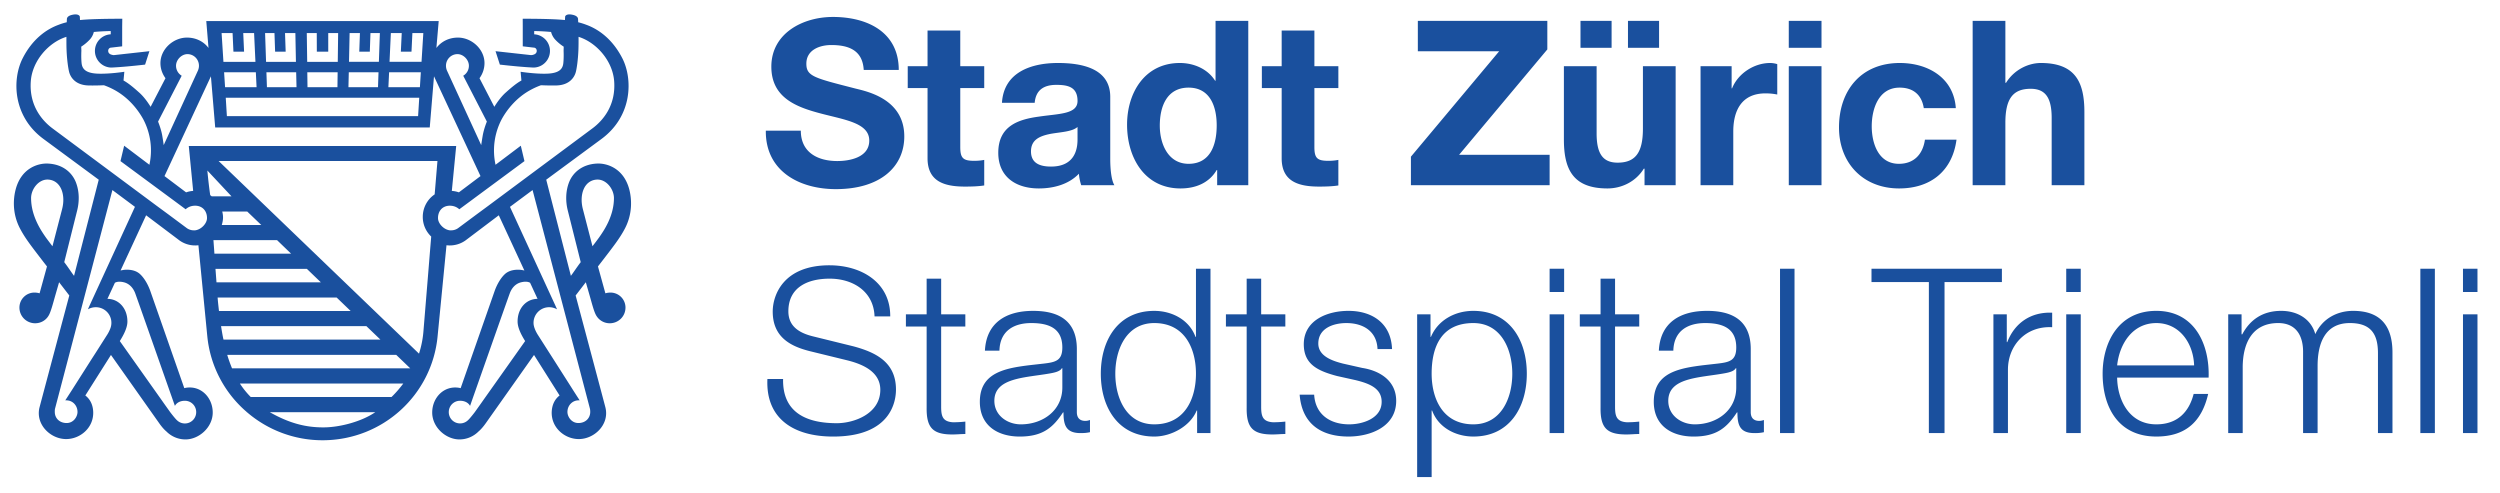
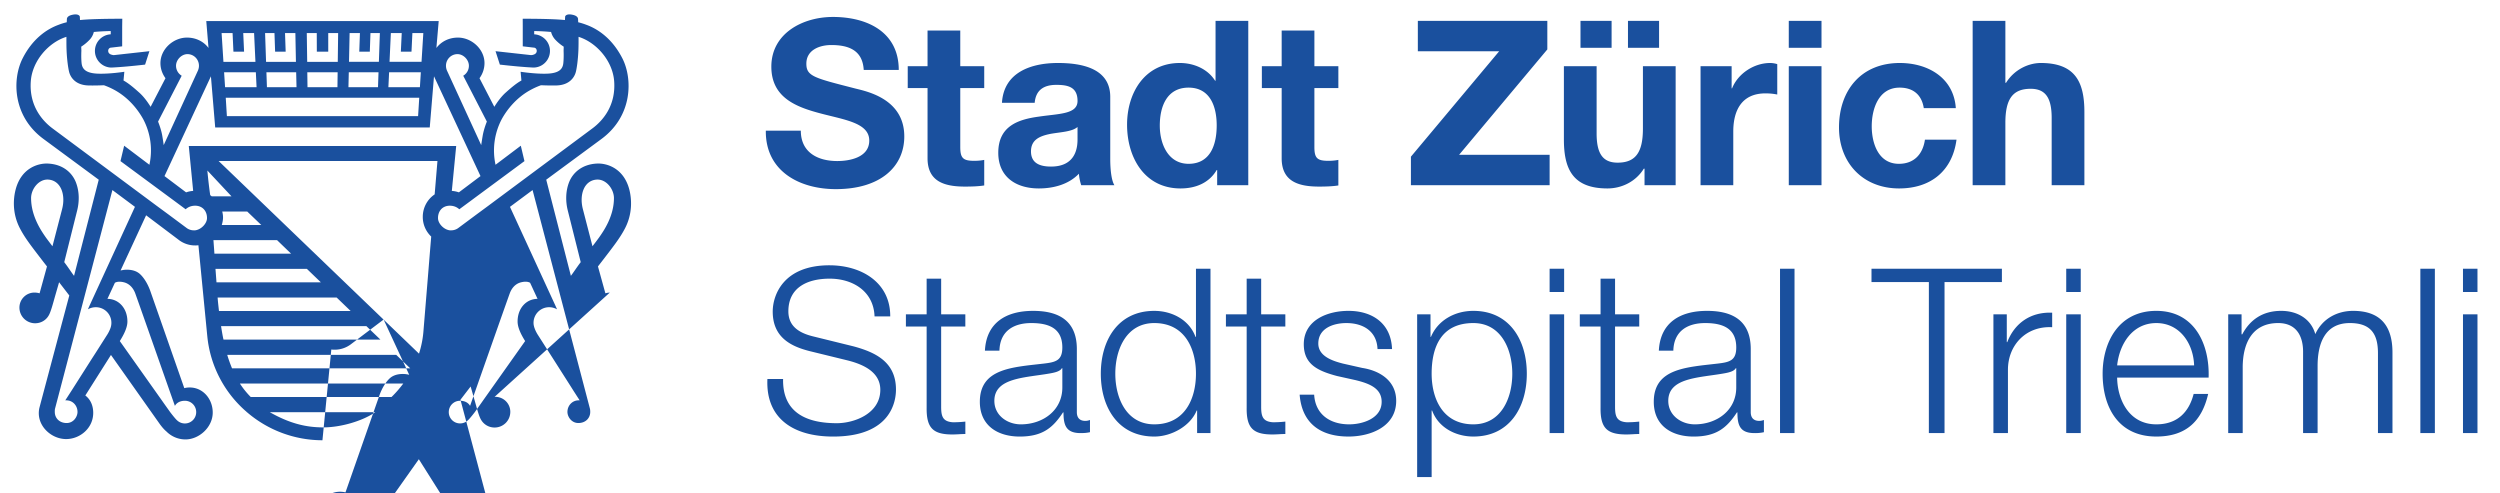
<svg xmlns="http://www.w3.org/2000/svg" width="223" height="44" fill="none">
-   <path fill="#1A509E" d="M71.433 11.655c0 1.95 1.521 2.71 3.248 2.71 1.13 0 2.857-.328 2.857-1.827 0-1.581-2.199-1.848-4.356-2.423-2.18-.575-4.378-1.417-4.378-4.168 0-2.998 2.835-4.435 5.486-4.435 3.063 0 5.879 1.335 5.879 4.723h-3.124c-.103-1.766-1.357-2.218-2.898-2.218-1.028 0-2.22.431-2.22 1.663 0 1.13.699 1.273 4.379 2.218 1.067.266 4.356.944 4.356 4.27 0 2.69-2.117 4.702-6.105 4.702-3.247 0-6.289-1.602-6.246-5.215h3.122zm14.223-5.749h2.137v1.95h-2.137v5.257c0 .985.246 1.232 1.233 1.232.308 0 .596-.02.904-.083v2.28c-.493.082-1.13.102-1.706.102-1.788 0-3.35-.41-3.35-2.525V7.857H80.97V5.906h1.767V2.724h2.919v3.182zm3.719 3.265c.164-2.73 2.61-3.552 4.994-3.552 2.116 0 4.665.472 4.665 3.018v5.523c0 .965.103 1.93.371 2.361h-2.96a4.42 4.42 0 0 1-.206-1.026c-.924.965-2.28 1.314-3.576 1.314-2.014 0-3.617-1.006-3.617-3.183 0-2.402 1.809-2.977 3.617-3.223 1.788-.267 3.453-.205 3.453-1.396 0-1.253-.863-1.437-1.89-1.437-1.11 0-1.83.451-1.932 1.601h-2.92zm6.74 2.156c-.492.431-1.52.452-2.424.616-.905.185-1.726.493-1.726 1.56 0 1.088.842 1.355 1.788 1.355 2.28 0 2.363-1.806 2.363-2.443v-1.088zm12.456 3.839h-.041c-.678 1.15-1.87 1.643-3.227 1.643-3.206 0-4.768-2.751-4.768-5.687 0-2.854 1.583-5.503 4.707-5.503 1.252 0 2.487.534 3.144 1.581h.041V1.862h2.919v14.66h-2.775v-1.356zm-2.549-7.35c-1.911 0-2.568 1.643-2.568 3.388 0 1.663.759 3.408 2.568 3.408 1.931 0 2.508-1.684 2.508-3.429 0-1.724-.616-3.367-2.508-3.367zm11.222-1.91h2.138v1.95h-2.138v5.257c0 .985.246 1.232 1.233 1.232.31 0 .595-.02.905-.083v2.28c-.494.082-1.131.102-1.707.102-1.787 0-3.35-.41-3.35-2.525V7.857h-1.767V5.906h1.767V2.724h2.919v3.182zm8.61 8.07 7.872-9.404h-7.254v-2.71h11.55v2.546l-7.872 9.403h8.077v2.71h-12.373v-2.546zm23.614 2.545h-2.775v-1.478h-.062c-.739 1.191-2.012 1.766-3.247 1.766-3.102 0-3.884-1.745-3.884-4.373v-6.53h2.919v5.996c0 1.745.513 2.607 1.87 2.607 1.583 0 2.26-.883 2.26-3.038V5.907h2.919V16.52zm-8.488-14.66h2.775v2.403h-2.775V1.862zm4.235 0h2.775v2.403h-2.775V1.862zm6.474 4.045h2.773v1.971h.041c.536-1.334 1.973-2.258 3.393-2.258.205 0 .452.04.636.102v2.71a5.323 5.323 0 0 0-1.048-.102c-2.139 0-2.876 1.54-2.876 3.408v4.784h-2.919V5.906zm10.789-1.642h-2.919V1.862h2.919v2.402zm-2.919 1.643h2.919V16.52h-2.919V5.907zm12.043 3.736c-.185-1.19-.946-1.827-2.157-1.827-1.872 0-2.486 1.889-2.486 3.45 0 1.519.595 3.346 2.424 3.346 1.355 0 2.137-.862 2.322-2.156h2.816c-.371 2.813-2.323 4.353-5.119 4.353-3.206 0-5.363-2.259-5.363-5.441 0-3.306 1.974-5.749 5.425-5.749 2.508 0 4.809 1.314 4.995 4.024h-2.857zm4.359-7.782h2.919v5.523h.061c.738-1.19 2.014-1.765 3.104-1.765 3.102 0 3.883 1.745 3.883 4.373v6.529h-2.918v-5.995c0-1.745-.514-2.606-1.872-2.606-1.582 0-2.258.881-2.258 3.037v5.564h-2.919V1.861zM69.852 33.808c-.062 3.018 2.116 3.942 4.789 3.942 1.541 0 3.883-.842 3.883-2.979 0-1.661-1.664-2.318-3.021-2.647l-3.268-.8c-1.726-.433-3.308-1.253-3.308-3.534 0-1.437.925-4.125 5.055-4.125 2.898 0 5.447 1.559 5.427 4.558H78.01c-.082-2.238-1.931-3.367-4.008-3.367-1.911 0-3.679.739-3.679 2.915 0 1.376 1.028 1.95 2.22 2.238l3.577.882c2.075.556 3.801 1.459 3.801 3.861 0 1.005-.41 4.189-5.61 4.189-3.473 0-6.022-1.56-5.858-5.133h1.398zm14.098-5.77h2.158v1.088h-2.157v7.145c0 .842.123 1.335 1.048 1.396.368 0 .74-.02 1.11-.061v1.108c-.391 0-.76.041-1.152.041-1.726 0-2.322-.574-2.301-2.381v-7.248h-1.85v-1.088h1.85v-3.183h1.295v3.183zm3.905 3.244c.123-2.483 1.87-3.552 4.296-3.552 1.87 0 3.904.574 3.904 3.408v5.627c0 .491.247.779.76.779.145 0 .31-.041.412-.082v1.09c-.289.06-.493.08-.843.08-1.316 0-1.52-.738-1.52-1.848h-.042c-.904 1.376-1.83 2.157-3.863 2.157-1.954 0-3.557-.966-3.557-3.1 0-2.979 2.898-3.08 5.694-3.408 1.069-.125 1.664-.267 1.664-1.439 0-1.745-1.252-2.176-2.773-2.176-1.603 0-2.796.739-2.837 2.463h-1.295zm6.905 1.56h-.041c-.164.31-.74.41-1.088.472-2.2.39-4.934.37-4.934 2.443 0 1.294 1.151 2.095 2.364 2.095 1.973 0 3.72-1.253 3.7-3.325v-1.685zm13.215 5.79h-1.192V36.62h-.041c-.554 1.376-2.24 2.32-3.781 2.32-3.227 0-4.768-2.607-4.768-5.605s1.541-5.605 4.768-5.605c1.582 0 3.124.8 3.678 2.32h.041v-6.077h1.295v14.66zm-5.014-.78c2.753 0 3.719-2.32 3.719-4.517 0-2.197-.966-4.517-3.719-4.517-2.467 0-3.475 2.32-3.475 4.517 0 2.197 1.008 4.517 3.475 4.517zm9.535-9.814h2.157v1.088h-2.157v7.145c0 .842.123 1.335 1.049 1.396.369 0 .739-.02 1.108-.061v1.108c-.39 0-.759.041-1.149.041-1.727 0-2.324-.574-2.301-2.381v-7.248h-1.851v-1.088h1.851v-3.183h1.293v3.183zm10.379 3.1c-.062-1.601-1.294-2.32-2.775-2.32-1.15 0-2.507.452-2.507 1.827 0 1.15 1.314 1.56 2.199 1.787l1.728.39c1.478.226 3.021 1.088 3.021 2.936 0 2.3-2.284 3.182-4.256 3.182-2.466 0-4.151-1.15-4.356-3.736h1.295c.101 1.745 1.398 2.648 3.122 2.648 1.213 0 2.898-.534 2.898-2.01 0-1.234-1.149-1.643-2.321-1.932l-1.665-.37c-1.685-.451-2.96-1.026-2.96-2.831 0-2.158 2.118-2.979 3.987-2.979 2.118 0 3.803 1.109 3.885 3.408h-1.295zm3.535-3.1h1.192v2.012h.04c.597-1.437 2.076-2.32 3.782-2.32 3.227 0 4.768 2.607 4.768 5.605s-1.541 5.605-4.768 5.605c-1.582 0-3.124-.8-3.678-2.32h-.043v5.934h-1.293V28.038zm5.014.78c-2.857 0-3.721 2.115-3.721 4.517 0 2.197.968 4.517 3.721 4.517 2.466 0 3.473-2.32 3.473-4.517 0-2.197-1.007-4.517-3.473-4.517zm6.802-2.772h1.295v-2.073h-1.295v2.073zm0 12.586h1.295V28.036h-1.295v10.596zm5.837-10.594h2.158v1.088h-2.158v7.145c0 .842.124 1.335 1.049 1.396.37 0 .739-.02 1.109-.061v1.108c-.39 0-.76.041-1.15.041-1.726 0-2.323-.574-2.301-2.381v-7.248h-1.851v-1.088h1.851v-3.183h1.293v3.183zm3.906 3.244c.123-2.483 1.87-3.552 4.296-3.552 1.868 0 3.902.574 3.902 3.408v5.627c0 .491.248.779.763.779.144 0 .306-.041.411-.082v1.09a3.58 3.58 0 0 1-.844.08c-1.315 0-1.519-.738-1.519-1.848h-.043c-.903 1.376-1.829 2.157-3.863 2.157-1.952 0-3.555-.966-3.555-3.1 0-2.979 2.897-3.08 5.692-3.408 1.069-.125 1.665-.267 1.665-1.439 0-1.745-1.254-2.176-2.775-2.176-1.602 0-2.794.739-2.837 2.463h-1.293zm6.905 1.56h-.041c-.165.31-.739.41-1.09.472-2.199.39-4.932.37-4.932 2.443 0 1.294 1.151 2.095 2.362 2.095 1.975 0 3.721-1.253 3.701-3.325v-1.685zm3.904 5.79h1.294v-14.66h-1.294v14.66zm8.16-14.66h11.632v1.191h-5.117v13.469h-1.398V25.163h-5.117v-1.19zm10.875 4.066h1.193v2.484h.041c.657-1.704 2.096-2.71 4.007-2.628v1.294c-2.342-.123-3.945 1.601-3.945 3.798v5.646h-1.296V28.038zm6.495-1.992h1.295v-2.073h-1.295v2.073zm0 12.586h1.295V28.036h-1.295v10.596zm4.542-4.947c.021 1.889 1.008 4.168 3.494 4.168 1.89 0 2.918-1.11 3.329-2.71h1.295c-.554 2.4-1.953 3.798-4.624 3.798-3.371 0-4.789-2.589-4.789-5.607 0-2.79 1.418-5.604 4.789-5.604 3.411 0 4.768 2.978 4.665 5.955h-8.159zm6.866-1.089c-.062-1.95-1.276-3.777-3.372-3.777-2.117 0-3.288 1.848-3.494 3.777h6.866zm3.041-4.558h1.191v1.786h.061c.679-1.273 1.79-2.094 3.473-2.094 1.4 0 2.652.677 3.044 2.074.636-1.396 1.972-2.074 3.37-2.074 2.322 0 3.513 1.211 3.513 3.716v7.186h-1.294v-7.124c0-1.745-.657-2.69-2.508-2.69-2.239 0-2.876 1.848-2.876 3.82v5.994h-1.295v-7.186c.02-1.437-.577-2.628-2.221-2.628-2.239 0-3.144 1.684-3.165 3.901v5.913h-1.293V28.038zm17.139 10.594h1.295v-14.66h-1.295v14.66zm3.802-12.586h1.293v-2.073h-1.293v2.073zm0 12.586h1.293V28.036h-1.293v10.596zM54.391 26.1a1.464 1.464 0 0 0-.391.064l-.662-2.398.335-.432c1.014-1.32 1.617-2.08 2.072-2.955.696-1.333.605-2.663.382-3.502-.507-1.884-1.995-2.33-2.88-2.287-1.324.065-2.136.804-2.477 1.644-.36.91-.297 1.847-.13 2.52l1.16 4.63c-.356.466-.667.953-.878 1.22l-2.199-8.575 4.917-3.624c2.817-2.071 2.795-5.402 1.874-7.202-.881-1.72-2.122-2.59-3.203-2.987a5.578 5.578 0 0 0-.736-.23 17.811 17.811 0 0 0-.014-.3c-.02-.225-.284-.328-.508-.372-.503-.107-.643.103-.643.177l-.018.297c-1.202-.128-3.766-.115-3.766-.115l.004.704v1.756l1.02.119c.097.005.23.107.228.29-.002.19-.148.296-.292.334a.586.586 0 0 1-.23.038h-.012l-3.143-.348.386 1.197c1.219.138 2.184.223 2.891.258.035.006.065.006.098.006a1.484 1.484 0 0 0 .074-2.966v-.292c.425.008.944.03 1.507.082.054.212.165.472.392.707.246.258.505.46.734.605l-.01.367s.03.61-.026 1.113c-.055.506-.357.89-1.462.929-1.05.036-2.346-.17-2.346-.17l.071.78c-.424.235-.85.584-1.393 1.069-.36.32-.71.77-1.023 1.277l-1.322-2.552a2.29 2.29 0 0 0 .445-1.344c0-1.257-1.156-2.279-2.367-2.279-.817 0-1.499.363-1.924.926l.206-2.401H18.4l.199 2.4c-.419-.562-1.104-.925-1.92-.925-1.212 0-2.368 1.022-2.368 2.28 0 .5.169.96.45 1.343l-1.325 2.552c-.313-.507-.665-.957-1.025-1.277-.543-.485-.967-.834-1.393-1.07l.073-.778s-1.296.205-2.347.169c-1.106-.04-1.406-.423-1.464-.929-.054-.504-.02-1.113-.02-1.113l-.015-.367c.229-.145.49-.347.736-.605a1.54 1.54 0 0 0 .388-.707 20.873 20.873 0 0 1 1.509-.082v.292c-.785.04-1.41.689-1.41 1.481 0 .82.666 1.485 1.487 1.485.03 0 .062 0 .093-.006.71-.035 1.673-.12 2.894-.258l.385-1.197-3.143.348h-.013c-.049.007-.109-.004-.232-.038-.14-.038-.286-.144-.289-.334-.003-.183.133-.285.228-.29l1.02-.119V2.377l.01-.704s-2.569-.013-3.772.115l-.016-.297c0-.074-.142-.284-.643-.177-.226.044-.488.147-.51.371-.003.046-.006.154-.014.3a5.58 5.58 0 0 0-.736.231c-1.08.396-2.323 1.267-3.197 2.987-.919 1.8-.95 5.13 1.872 7.202l4.915 3.624-2.202 8.575c-.21-.267-.516-.754-.875-1.22l1.158-4.63c.167-.673.232-1.61-.13-2.52-.34-.84-1.148-1.579-2.476-1.644-.89-.044-2.374.403-2.88 2.287-.225.839-.318 2.169.381 3.502.455.875 1.059 1.636 2.07 2.955l.337.432-.66 2.398a1.478 1.478 0 0 0-.396-.065 1.339 1.339 0 0 0-1.401 1.336c0 .78.63 1.4 1.4 1.4.505 0 .942-.256 1.185-.653.213-.319.414-1.138.643-1.931l.31-1.076.91 1.182c-.565 2.12-2.632 9.885-2.663 10.008-.356 1.508.996 2.81 2.4 2.8 1.248-.012 2.445-1.014 2.396-2.421-.025-.66-.287-1.147-.704-1.467l2.287-3.615 4.3 6.085c.337.482.6.703.644.737a2.39 2.39 0 0 0 1.708.713c1.19 0 2.426-1.071 2.426-2.4 0-1.324-1.049-2.446-2.432-2.2-.038.013-.07.017-.105.024l-3.043-8.699c-.243-.663-.581-1.169-.89-1.457-.44-.422-1.083-.418-1.339-.402-.11.004-.268.034-.413.068l2.28-4.927 2.859 2.154a2.41 2.41 0 0 0 1.807.518l.79 8.096a10.199 10.199 0 0 0 3.521 6.778v.02h.022a10.326 10.326 0 0 0 6.73 2.501c5.376 0 9.787-4.054 10.274-9.3l.791-8.095a2.418 2.418 0 0 0 1.812-.518l2.853-2.154 2.283 4.927a2.268 2.268 0 0 0-.416-.068c-.255-.015-.895-.02-1.339.402-.306.288-.643.794-.886 1.457l-3.043 8.7c-.037-.008-.07-.012-.106-.024-1.384-.247-2.432.875-2.432 2.198 0 1.33 1.231 2.4 2.429 2.4.668 0 1.268-.273 1.705-.712.043-.034.307-.255.646-.737l4.302-6.085 2.281 3.615c-.417.32-.676.807-.703 1.467-.047 1.407 1.153 2.409 2.396 2.421 1.401.01 2.76-1.292 2.4-2.8-.026-.123-2.097-7.887-2.662-10.008l.908-1.182.31 1.076c.23.793.428 1.612.644 1.931.246.397.684.653 1.181.653.779 0 1.404-.62 1.404-1.4a1.34 1.34 0 0 0-1.404-1.336zm-48.85-7.45-.862 3.316c-.282-.373-.507-.668-.6-.8-.365-.53-1.306-1.858-1.306-3.494 0-.814.698-1.733 1.57-1.65 1.094.102 1.529 1.353 1.197 2.629zM40.806 4.828c.532 0 1.02.51 1.02 1.036 0 .38-.198.71-.506.892l2.108 4.09c-.177.443-.306.88-.374 1.27-.065.387-.105.651-.131.828l-3.022-6.581a1.109 1.109 0 0 1-.12-.5c0-.571.46-1.035 1.025-1.035zM34.863 2.95h.971l-.078 1.658h.949l.08-1.658h.975l-.16 2.565h-2.854l.118-2.566zm-.155 3.498h2.83l-.083 1.33h-2.811l.064-1.33zM28.6 8.715h8.797l-.103 1.646H20.238l-.101-1.646h8.462zm-1.19-2.268h2.707l-.017 1.33h-2.671l-.018-1.33zm3.775-3.498h.92l-.058 1.658h.94l.058-1.658h.839l-.088 2.566h-2.665l.054-2.566zm-.073 3.498h2.652l-.046 1.33h-2.637l.031-1.33zM28.255 2.95l.006 1.658h1.018V2.95h.883l-.033 2.566h-2.727l-.037-2.566h.89zm-1.806 4.828H23.81l-.046-1.33h2.654l.031 1.33zM24.483 2.95l.057 1.658h.941l-.057-1.658h.923l.05 2.566h-2.664l-.087-2.566h.837zm-1.597 4.828h-2.81l-.086-1.33h2.832l.064 1.33zm-2.14-4.828.076 1.658h.95l-.075-1.658h.968l.12 2.566H19.93l-.163-2.566h.98zm-4.539 3.806a1.036 1.036 0 0 1-.505-.892c0-.526.488-1.036 1.02-1.036.565 0 1.025.464 1.025 1.036 0 .183-.047.35-.122.499l-3.023 6.581c-.022-.177-.061-.44-.126-.828-.065-.39-.2-.827-.376-1.27l2.107-4.09zm-5.212 18.412c.65.136.94.665 1.062.981.096.251 2.279 6.46 3.17 8.996l.037.104.337.954.068-.104c.176-.221.46-.35.826-.35.555 0 1.006.45 1.006 1.012a1.009 1.009 0 0 1-1.708.731c-.178-.152-.61-.725-.61-.725l-.585-.821-.166-.237-3.745-5.285c.392-.625.678-1.23.678-1.742 0-1.214-.807-2.023-1.783-2.023l.665-1.434c.11-.065.336-.144.748-.057zM8.01 27.211l-.17.38a1.43 1.43 0 0 1 .706-.187 1.387 1.387 0 0 1 1.32 1.825l-.006.02a3.055 3.055 0 0 1-.277.574L8.528 31.48l-.34.527-1.621 2.548-.168.264-.576.892h.061c.604-.016 1.03.472 1.03 1.033 0 .417-.347.99-.97.99-.636 0-1.056-.43-1.056-.99 0-.047-.006-.197.027-.314l5.112-19.477 2.01 1.497-4.027 8.761zm9.557-6.7a.777.777 0 0 1-.246.038c-.256 0-.473-.072-.648-.194l-1.674-1.245-1.036-.762-9.288-6.902c-.88-.66-2.096-1.998-1.926-4.219.144-1.816 1.59-3.449 3.175-3.942 0 .425 0 .847.013 1.169.039.943.153 1.652.227 1.949.114.47.546 1.192 1.74 1.22.414.01.902 0 1.367-.02.246.087.52.202.802.348 1.543.79 2.372 2.088 2.694 2.664a5.97 5.97 0 0 1 .56 4.083l-2.253-1.701-.327 1.375 4.342 3.206.442.326 1.03.763c.202-.188.48-.308.782-.316l.015-.003c.767-.016 1.125.554 1.106 1.132-.013.418-.428.899-.897 1.031zm1.183-3.101a46.336 46.336 0 0 1-.254-2.2l2.152 2.3h-1.767c-.044-.031-.082-.077-.131-.1zm1.075 1.462h2.232l1.248 1.197h-3.522c.064-.218.112-.439.112-.674 0-.182-.03-.359-.07-.523zm-.786 2.55h5.676l1.251 1.206h-6.84c-.027-.406-.059-.82-.087-1.205zm.181 2.562h8.155l1.247 1.2h-9.311c-.03-.399-.059-.803-.09-1.2zm.192 2.556H30.03l1.247 1.2H19.532c-.043-.396-.092-.796-.12-1.2zm.306 2.554h12.967l1.25 1.2H19.936c-.087-.382-.152-.79-.218-1.2zm9.12 9.029c-1.525 0-2.972-.337-4.767-1.352h9.4c-1.173.805-3.103 1.352-4.632 1.352zm6.085-2.709H22.367a7.42 7.42 0 0 1-.969-1.203h14.576c-.277.368-.61.775-1.051 1.203zm-14.226-2.56c-.15-.366-.298-.763-.428-1.202h15.072l1.251 1.202H20.697zm18.076-15.516a2.413 2.413 0 0 0-1.061 2.005 2.4 2.4 0 0 0 .752 1.757l-.09 1.08-.196 2.414-.397 4.825a8.848 8.848 0 0 1-.406 2.127L19.502 14.363H39.02l-.248 2.975zM16.84 13.025l.39 4.004a2.38 2.38 0 0 0-.63.13l-1.927-1.452 4.141-8.9.382 4.563h19.138l.379-4.563 4.148 8.9-1.929 1.451a2.396 2.396 0 0 0-.629-.13l.389-4.003H16.839zm26.727 5.323-1.034.762-1.676 1.245c-.174.122-.39.194-.647.194a.787.787 0 0 1-.248-.038c-.468-.132-.881-.613-.891-1.031-.02-.578.336-1.148 1.102-1.132l.011.003c.305.008.582.128.785.316l1.035-.763.439-.326 4.338-3.206-.325-1.375-2.254 1.7a5.99 5.99 0 0 1 .561-4.082c.32-.576 1.15-1.873 2.698-2.664.28-.146.552-.26.796-.348.47.02.958.03 1.369.02 1.19-.028 1.628-.75 1.742-1.22.077-.297.188-1.006.227-1.95.013-.321.015-.743.013-1.168 1.584.493 3.03 2.126 3.175 3.942.169 2.22-1.044 3.559-1.929 4.219l-9.287 6.902zm-.467 17.36-.166.237-.584.821s-.436.573-.615.725a1.008 1.008 0 0 1-1.704-.731c0-.562.449-1.012 1.005-1.012.365 0 .649.129.824.35l.071.104.334-.954.037-.104c.894-2.536 3.077-8.745 3.176-8.996.119-.316.408-.845 1.059-.98.412-.088.638-.009.748.056l.664 1.434c-.98 0-1.78.809-1.78 2.023 0 .512.28 1.117.674 1.742L43.1 35.708zm9.516.722c.033.117.033.267.033.314 0 .56-.424.99-1.058.99-.626 0-.976-.573-.976-.99 0-.56.43-1.049 1.03-1.033h.06l-.574-.892-.166-.264-1.622-2.547-.338-.528-1.058-1.657s-.183-.294-.273-.575l-.007-.019a.629.629 0 0 1-.034-.123.266.266 0 0 0-.02-.072 1.389 1.389 0 0 1 1.372-1.63c.257 0 .497.07.704.188l-.17-.381-4.03-8.76 2.017-1.498 5.11 19.477zm.233-14.464-.857-3.315c-.33-1.276.1-2.527 1.194-2.628.873-.084 1.578.835 1.578 1.649 0 1.636-.945 2.964-1.313 3.493a28.75 28.75 0 0 1-.602.8z" />
+   <path fill="#1A509E" d="M71.433 11.655c0 1.95 1.521 2.71 3.248 2.71 1.13 0 2.857-.328 2.857-1.827 0-1.581-2.199-1.848-4.356-2.423-2.18-.575-4.378-1.417-4.378-4.168 0-2.998 2.835-4.435 5.486-4.435 3.063 0 5.879 1.335 5.879 4.723h-3.124c-.103-1.766-1.357-2.218-2.898-2.218-1.028 0-2.22.431-2.22 1.663 0 1.13.699 1.273 4.379 2.218 1.067.266 4.356.944 4.356 4.27 0 2.69-2.117 4.702-6.105 4.702-3.247 0-6.289-1.602-6.246-5.215h3.122zm14.223-5.749h2.137v1.95h-2.137v5.257c0 .985.246 1.232 1.233 1.232.308 0 .596-.02.904-.083v2.28c-.493.082-1.13.102-1.706.102-1.788 0-3.35-.41-3.35-2.525V7.857H80.97V5.906h1.767V2.724h2.919v3.182zm3.719 3.265c.164-2.73 2.61-3.552 4.994-3.552 2.116 0 4.665.472 4.665 3.018v5.523c0 .965.103 1.93.371 2.361h-2.96a4.42 4.42 0 0 1-.206-1.026c-.924.965-2.28 1.314-3.576 1.314-2.014 0-3.617-1.006-3.617-3.183 0-2.402 1.809-2.977 3.617-3.223 1.788-.267 3.453-.205 3.453-1.396 0-1.253-.863-1.437-1.89-1.437-1.11 0-1.83.451-1.932 1.601h-2.92zm6.74 2.156c-.492.431-1.52.452-2.424.616-.905.185-1.726.493-1.726 1.56 0 1.088.842 1.355 1.788 1.355 2.28 0 2.363-1.806 2.363-2.443v-1.088zm12.456 3.839h-.041c-.678 1.15-1.87 1.643-3.227 1.643-3.206 0-4.768-2.751-4.768-5.687 0-2.854 1.583-5.503 4.707-5.503 1.252 0 2.487.534 3.144 1.581h.041V1.862h2.919v14.66h-2.775v-1.356zm-2.549-7.35c-1.911 0-2.568 1.643-2.568 3.388 0 1.663.759 3.408 2.568 3.408 1.931 0 2.508-1.684 2.508-3.429 0-1.724-.616-3.367-2.508-3.367zm11.222-1.91h2.138v1.95h-2.138v5.257c0 .985.246 1.232 1.233 1.232.31 0 .595-.02.905-.083v2.28c-.494.082-1.131.102-1.707.102-1.787 0-3.35-.41-3.35-2.525V7.857h-1.767V5.906h1.767V2.724h2.919v3.182zm8.61 8.07 7.872-9.404h-7.254v-2.71h11.55v2.546l-7.872 9.403h8.077v2.71h-12.373v-2.546zm23.614 2.545h-2.775v-1.478h-.062c-.739 1.191-2.012 1.766-3.247 1.766-3.102 0-3.884-1.745-3.884-4.373v-6.53h2.919v5.996c0 1.745.513 2.607 1.87 2.607 1.583 0 2.26-.883 2.26-3.038V5.907h2.919V16.52zm-8.488-14.66h2.775v2.403h-2.775V1.862zm4.235 0h2.775v2.403h-2.775V1.862zm6.474 4.045h2.773v1.971h.041c.536-1.334 1.973-2.258 3.393-2.258.205 0 .452.04.636.102v2.71a5.323 5.323 0 0 0-1.048-.102c-2.139 0-2.876 1.54-2.876 3.408v4.784h-2.919V5.906zm10.789-1.642h-2.919V1.862h2.919v2.402zm-2.919 1.643h2.919V16.52h-2.919V5.907zm12.043 3.736c-.185-1.19-.946-1.827-2.157-1.827-1.872 0-2.486 1.889-2.486 3.45 0 1.519.595 3.346 2.424 3.346 1.355 0 2.137-.862 2.322-2.156h2.816c-.371 2.813-2.323 4.353-5.119 4.353-3.206 0-5.363-2.259-5.363-5.441 0-3.306 1.974-5.749 5.425-5.749 2.508 0 4.809 1.314 4.995 4.024h-2.857zm4.359-7.782h2.919v5.523h.061c.738-1.19 2.014-1.765 3.104-1.765 3.102 0 3.883 1.745 3.883 4.373v6.529h-2.918v-5.995c0-1.745-.514-2.606-1.872-2.606-1.582 0-2.258.881-2.258 3.037v5.564h-2.919V1.861zM69.852 33.808c-.062 3.018 2.116 3.942 4.789 3.942 1.541 0 3.883-.842 3.883-2.979 0-1.661-1.664-2.318-3.021-2.647l-3.268-.8c-1.726-.433-3.308-1.253-3.308-3.534 0-1.437.925-4.125 5.055-4.125 2.898 0 5.447 1.559 5.427 4.558H78.01c-.082-2.238-1.931-3.367-4.008-3.367-1.911 0-3.679.739-3.679 2.915 0 1.376 1.028 1.95 2.22 2.238l3.577.882c2.075.556 3.801 1.459 3.801 3.861 0 1.005-.41 4.189-5.61 4.189-3.473 0-6.022-1.56-5.858-5.133h1.398zm14.098-5.77h2.158v1.088h-2.157v7.145c0 .842.123 1.335 1.048 1.396.368 0 .74-.02 1.11-.061v1.108c-.391 0-.76.041-1.152.041-1.726 0-2.322-.574-2.301-2.381v-7.248h-1.85v-1.088h1.85v-3.183h1.295v3.183zm3.905 3.244c.123-2.483 1.87-3.552 4.296-3.552 1.87 0 3.904.574 3.904 3.408v5.627c0 .491.247.779.76.779.145 0 .31-.041.412-.082v1.09c-.289.06-.493.08-.843.08-1.316 0-1.52-.738-1.52-1.848h-.042c-.904 1.376-1.83 2.157-3.863 2.157-1.954 0-3.557-.966-3.557-3.1 0-2.979 2.898-3.08 5.694-3.408 1.069-.125 1.664-.267 1.664-1.439 0-1.745-1.252-2.176-2.773-2.176-1.603 0-2.796.739-2.837 2.463h-1.295zm6.905 1.56h-.041c-.164.31-.74.41-1.088.472-2.2.39-4.934.37-4.934 2.443 0 1.294 1.151 2.095 2.364 2.095 1.973 0 3.72-1.253 3.7-3.325v-1.685zm13.215 5.79h-1.192V36.62h-.041c-.554 1.376-2.24 2.32-3.781 2.32-3.227 0-4.768-2.607-4.768-5.605s1.541-5.605 4.768-5.605c1.582 0 3.124.8 3.678 2.32h.041v-6.077h1.295v14.66zm-5.014-.78c2.753 0 3.719-2.32 3.719-4.517 0-2.197-.966-4.517-3.719-4.517-2.467 0-3.475 2.32-3.475 4.517 0 2.197 1.008 4.517 3.475 4.517zm9.535-9.814h2.157v1.088h-2.157v7.145c0 .842.123 1.335 1.049 1.396.369 0 .739-.02 1.108-.061v1.108c-.39 0-.759.041-1.149.041-1.727 0-2.324-.574-2.301-2.381v-7.248h-1.851v-1.088h1.851v-3.183h1.293v3.183zm10.379 3.1c-.062-1.601-1.294-2.32-2.775-2.32-1.15 0-2.507.452-2.507 1.827 0 1.15 1.314 1.56 2.199 1.787l1.728.39c1.478.226 3.021 1.088 3.021 2.936 0 2.3-2.284 3.182-4.256 3.182-2.466 0-4.151-1.15-4.356-3.736h1.295c.101 1.745 1.398 2.648 3.122 2.648 1.213 0 2.898-.534 2.898-2.01 0-1.234-1.149-1.643-2.321-1.932l-1.665-.37c-1.685-.451-2.96-1.026-2.96-2.831 0-2.158 2.118-2.979 3.987-2.979 2.118 0 3.803 1.109 3.885 3.408h-1.295zm3.535-3.1h1.192v2.012h.04c.597-1.437 2.076-2.32 3.782-2.32 3.227 0 4.768 2.607 4.768 5.605s-1.541 5.605-4.768 5.605c-1.582 0-3.124-.8-3.678-2.32h-.043v5.934h-1.293V28.038zm5.014.78c-2.857 0-3.721 2.115-3.721 4.517 0 2.197.968 4.517 3.721 4.517 2.466 0 3.473-2.32 3.473-4.517 0-2.197-1.007-4.517-3.473-4.517zm6.802-2.772h1.295v-2.073h-1.295v2.073zm0 12.586h1.295V28.036h-1.295v10.596zm5.837-10.594h2.158v1.088h-2.158v7.145c0 .842.124 1.335 1.049 1.396.37 0 .739-.02 1.109-.061v1.108c-.39 0-.76.041-1.15.041-1.726 0-2.323-.574-2.301-2.381v-7.248h-1.851v-1.088h1.851v-3.183h1.293v3.183zm3.906 3.244c.123-2.483 1.87-3.552 4.296-3.552 1.868 0 3.902.574 3.902 3.408v5.627c0 .491.248.779.763.779.144 0 .306-.041.411-.082v1.09a3.58 3.58 0 0 1-.844.08c-1.315 0-1.519-.738-1.519-1.848h-.043c-.903 1.376-1.829 2.157-3.863 2.157-1.952 0-3.555-.966-3.555-3.1 0-2.979 2.897-3.08 5.692-3.408 1.069-.125 1.665-.267 1.665-1.439 0-1.745-1.254-2.176-2.775-2.176-1.602 0-2.794.739-2.837 2.463h-1.293zm6.905 1.56h-.041c-.165.31-.739.41-1.09.472-2.199.39-4.932.37-4.932 2.443 0 1.294 1.151 2.095 2.362 2.095 1.975 0 3.721-1.253 3.701-3.325v-1.685zm3.904 5.79h1.294v-14.66h-1.294v14.66zm8.16-14.66h11.632v1.191h-5.117v13.469h-1.398V25.163h-5.117v-1.19zm10.875 4.066h1.193v2.484h.041c.657-1.704 2.096-2.71 4.007-2.628v1.294c-2.342-.123-3.945 1.601-3.945 3.798v5.646h-1.296V28.038zm6.495-1.992h1.295v-2.073h-1.295v2.073zm0 12.586h1.295V28.036h-1.295v10.596zm4.542-4.947c.021 1.889 1.008 4.168 3.494 4.168 1.89 0 2.918-1.11 3.329-2.71h1.295c-.554 2.4-1.953 3.798-4.624 3.798-3.371 0-4.789-2.589-4.789-5.607 0-2.79 1.418-5.604 4.789-5.604 3.411 0 4.768 2.978 4.665 5.955h-8.159zm6.866-1.089c-.062-1.95-1.276-3.777-3.372-3.777-2.117 0-3.288 1.848-3.494 3.777h6.866zm3.041-4.558h1.191v1.786h.061c.679-1.273 1.79-2.094 3.473-2.094 1.4 0 2.652.677 3.044 2.074.636-1.396 1.972-2.074 3.37-2.074 2.322 0 3.513 1.211 3.513 3.716v7.186h-1.294v-7.124c0-1.745-.657-2.69-2.508-2.69-2.239 0-2.876 1.848-2.876 3.82v5.994h-1.295v-7.186c.02-1.437-.577-2.628-2.221-2.628-2.239 0-3.144 1.684-3.165 3.901v5.913h-1.293V28.038zm17.139 10.594h1.295v-14.66h-1.295v14.66zm3.802-12.586h1.293v-2.073h-1.293v2.073zm0 12.586h1.293V28.036h-1.293v10.596zM54.391 26.1a1.464 1.464 0 0 0-.391.064l-.662-2.398.335-.432c1.014-1.32 1.617-2.08 2.072-2.955.696-1.333.605-2.663.382-3.502-.507-1.884-1.995-2.33-2.88-2.287-1.324.065-2.136.804-2.477 1.644-.36.91-.297 1.847-.13 2.52l1.16 4.63c-.356.466-.667.953-.878 1.22l-2.199-8.575 4.917-3.624c2.817-2.071 2.795-5.402 1.874-7.202-.881-1.72-2.122-2.59-3.203-2.987a5.578 5.578 0 0 0-.736-.23 17.811 17.811 0 0 0-.014-.3c-.02-.225-.284-.328-.508-.372-.503-.107-.643.103-.643.177l-.018.297c-1.202-.128-3.766-.115-3.766-.115l.004.704v1.756l1.02.119c.097.005.23.107.228.29-.002.19-.148.296-.292.334a.586.586 0 0 1-.23.038h-.012l-3.143-.348.386 1.197c1.219.138 2.184.223 2.891.258.035.006.065.006.098.006a1.484 1.484 0 0 0 .074-2.966v-.292c.425.008.944.03 1.507.082.054.212.165.472.392.707.246.258.505.46.734.605l-.01.367s.03.61-.026 1.113c-.055.506-.357.89-1.462.929-1.05.036-2.346-.17-2.346-.17l.071.78c-.424.235-.85.584-1.393 1.069-.36.32-.71.77-1.023 1.277l-1.322-2.552a2.29 2.29 0 0 0 .445-1.344c0-1.257-1.156-2.279-2.367-2.279-.817 0-1.499.363-1.924.926l.206-2.401H18.4l.199 2.4c-.419-.562-1.104-.925-1.92-.925-1.212 0-2.368 1.022-2.368 2.28 0 .5.169.96.45 1.343l-1.325 2.552c-.313-.507-.665-.957-1.025-1.277-.543-.485-.967-.834-1.393-1.07l.073-.778s-1.296.205-2.347.169c-1.106-.04-1.406-.423-1.464-.929-.054-.504-.02-1.113-.02-1.113l-.015-.367c.229-.145.49-.347.736-.605a1.54 1.54 0 0 0 .388-.707 20.873 20.873 0 0 1 1.509-.082v.292c-.785.04-1.41.689-1.41 1.481 0 .82.666 1.485 1.487 1.485.03 0 .062 0 .093-.006.71-.035 1.673-.12 2.894-.258l.385-1.197-3.143.348h-.013c-.049.007-.109-.004-.232-.038-.14-.038-.286-.144-.289-.334-.003-.183.133-.285.228-.29l1.02-.119V2.377l.01-.704s-2.569-.013-3.772.115l-.016-.297c0-.074-.142-.284-.643-.177-.226.044-.488.147-.51.371-.003.046-.006.154-.014.3a5.58 5.58 0 0 0-.736.231c-1.08.396-2.323 1.267-3.197 2.987-.919 1.8-.95 5.13 1.872 7.202l4.915 3.624-2.202 8.575c-.21-.267-.516-.754-.875-1.22l1.158-4.63c.167-.673.232-1.61-.13-2.52-.34-.84-1.148-1.579-2.476-1.644-.89-.044-2.374.403-2.88 2.287-.225.839-.318 2.169.381 3.502.455.875 1.059 1.636 2.07 2.955l.337.432-.66 2.398a1.478 1.478 0 0 0-.396-.065 1.339 1.339 0 0 0-1.401 1.336c0 .78.63 1.4 1.4 1.4.505 0 .942-.256 1.185-.653.213-.319.414-1.138.643-1.931l.31-1.076.91 1.182c-.565 2.12-2.632 9.885-2.663 10.008-.356 1.508.996 2.81 2.4 2.8 1.248-.012 2.445-1.014 2.396-2.421-.025-.66-.287-1.147-.704-1.467l2.287-3.615 4.3 6.085c.337.482.6.703.644.737a2.39 2.39 0 0 0 1.708.713c1.19 0 2.426-1.071 2.426-2.4 0-1.324-1.049-2.446-2.432-2.2-.038.013-.07.017-.105.024l-3.043-8.699c-.243-.663-.581-1.169-.89-1.457-.44-.422-1.083-.418-1.339-.402-.11.004-.268.034-.413.068l2.28-4.927 2.859 2.154a2.41 2.41 0 0 0 1.807.518l.79 8.096a10.199 10.199 0 0 0 3.521 6.778v.02h.022a10.326 10.326 0 0 0 6.73 2.501l.791-8.095a2.418 2.418 0 0 0 1.812-.518l2.853-2.154 2.283 4.927a2.268 2.268 0 0 0-.416-.068c-.255-.015-.895-.02-1.339.402-.306.288-.643.794-.886 1.457l-3.043 8.7c-.037-.008-.07-.012-.106-.024-1.384-.247-2.432.875-2.432 2.198 0 1.33 1.231 2.4 2.429 2.4.668 0 1.268-.273 1.705-.712.043-.034.307-.255.646-.737l4.302-6.085 2.281 3.615c-.417.32-.676.807-.703 1.467-.047 1.407 1.153 2.409 2.396 2.421 1.401.01 2.76-1.292 2.4-2.8-.026-.123-2.097-7.887-2.662-10.008l.908-1.182.31 1.076c.23.793.428 1.612.644 1.931.246.397.684.653 1.181.653.779 0 1.404-.62 1.404-1.4a1.34 1.34 0 0 0-1.404-1.336zm-48.85-7.45-.862 3.316c-.282-.373-.507-.668-.6-.8-.365-.53-1.306-1.858-1.306-3.494 0-.814.698-1.733 1.57-1.65 1.094.102 1.529 1.353 1.197 2.629zM40.806 4.828c.532 0 1.02.51 1.02 1.036 0 .38-.198.71-.506.892l2.108 4.09c-.177.443-.306.88-.374 1.27-.065.387-.105.651-.131.828l-3.022-6.581a1.109 1.109 0 0 1-.12-.5c0-.571.46-1.035 1.025-1.035zM34.863 2.95h.971l-.078 1.658h.949l.08-1.658h.975l-.16 2.565h-2.854l.118-2.566zm-.155 3.498h2.83l-.083 1.33h-2.811l.064-1.33zM28.6 8.715h8.797l-.103 1.646H20.238l-.101-1.646h8.462zm-1.19-2.268h2.707l-.017 1.33h-2.671l-.018-1.33zm3.775-3.498h.92l-.058 1.658h.94l.058-1.658h.839l-.088 2.566h-2.665l.054-2.566zm-.073 3.498h2.652l-.046 1.33h-2.637l.031-1.33zM28.255 2.95l.006 1.658h1.018V2.95h.883l-.033 2.566h-2.727l-.037-2.566h.89zm-1.806 4.828H23.81l-.046-1.33h2.654l.031 1.33zM24.483 2.95l.057 1.658h.941l-.057-1.658h.923l.05 2.566h-2.664l-.087-2.566h.837zm-1.597 4.828h-2.81l-.086-1.33h2.832l.064 1.33zm-2.14-4.828.076 1.658h.95l-.075-1.658h.968l.12 2.566H19.93l-.163-2.566h.98zm-4.539 3.806a1.036 1.036 0 0 1-.505-.892c0-.526.488-1.036 1.02-1.036.565 0 1.025.464 1.025 1.036 0 .183-.047.35-.122.499l-3.023 6.581c-.022-.177-.061-.44-.126-.828-.065-.39-.2-.827-.376-1.27l2.107-4.09zm-5.212 18.412c.65.136.94.665 1.062.981.096.251 2.279 6.46 3.17 8.996l.037.104.337.954.068-.104c.176-.221.46-.35.826-.35.555 0 1.006.45 1.006 1.012a1.009 1.009 0 0 1-1.708.731c-.178-.152-.61-.725-.61-.725l-.585-.821-.166-.237-3.745-5.285c.392-.625.678-1.23.678-1.742 0-1.214-.807-2.023-1.783-2.023l.665-1.434c.11-.065.336-.144.748-.057zM8.01 27.211l-.17.38a1.43 1.43 0 0 1 .706-.187 1.387 1.387 0 0 1 1.32 1.825l-.006.02a3.055 3.055 0 0 1-.277.574L8.528 31.48l-.34.527-1.621 2.548-.168.264-.576.892h.061c.604-.016 1.03.472 1.03 1.033 0 .417-.347.99-.97.99-.636 0-1.056-.43-1.056-.99 0-.047-.006-.197.027-.314l5.112-19.477 2.01 1.497-4.027 8.761zm9.557-6.7a.777.777 0 0 1-.246.038c-.256 0-.473-.072-.648-.194l-1.674-1.245-1.036-.762-9.288-6.902c-.88-.66-2.096-1.998-1.926-4.219.144-1.816 1.59-3.449 3.175-3.942 0 .425 0 .847.013 1.169.039.943.153 1.652.227 1.949.114.47.546 1.192 1.74 1.22.414.01.902 0 1.367-.02.246.087.52.202.802.348 1.543.79 2.372 2.088 2.694 2.664a5.97 5.97 0 0 1 .56 4.083l-2.253-1.701-.327 1.375 4.342 3.206.442.326 1.03.763c.202-.188.48-.308.782-.316l.015-.003c.767-.016 1.125.554 1.106 1.132-.013.418-.428.899-.897 1.031zm1.183-3.101a46.336 46.336 0 0 1-.254-2.2l2.152 2.3h-1.767c-.044-.031-.082-.077-.131-.1zm1.075 1.462h2.232l1.248 1.197h-3.522c.064-.218.112-.439.112-.674 0-.182-.03-.359-.07-.523zm-.786 2.55h5.676l1.251 1.206h-6.84c-.027-.406-.059-.82-.087-1.205zm.181 2.562h8.155l1.247 1.2h-9.311c-.03-.399-.059-.803-.09-1.2zm.192 2.556H30.03l1.247 1.2H19.532c-.043-.396-.092-.796-.12-1.2zm.306 2.554h12.967l1.25 1.2H19.936c-.087-.382-.152-.79-.218-1.2zm9.12 9.029c-1.525 0-2.972-.337-4.767-1.352h9.4c-1.173.805-3.103 1.352-4.632 1.352zm6.085-2.709H22.367a7.42 7.42 0 0 1-.969-1.203h14.576c-.277.368-.61.775-1.051 1.203zm-14.226-2.56c-.15-.366-.298-.763-.428-1.202h15.072l1.251 1.202H20.697zm18.076-15.516a2.413 2.413 0 0 0-1.061 2.005 2.4 2.4 0 0 0 .752 1.757l-.09 1.08-.196 2.414-.397 4.825a8.848 8.848 0 0 1-.406 2.127L19.502 14.363H39.02l-.248 2.975zM16.84 13.025l.39 4.004a2.38 2.38 0 0 0-.63.13l-1.927-1.452 4.141-8.9.382 4.563h19.138l.379-4.563 4.148 8.9-1.929 1.451a2.396 2.396 0 0 0-.629-.13l.389-4.003H16.839zm26.727 5.323-1.034.762-1.676 1.245c-.174.122-.39.194-.647.194a.787.787 0 0 1-.248-.038c-.468-.132-.881-.613-.891-1.031-.02-.578.336-1.148 1.102-1.132l.011.003c.305.008.582.128.785.316l1.035-.763.439-.326 4.338-3.206-.325-1.375-2.254 1.7a5.99 5.99 0 0 1 .561-4.082c.32-.576 1.15-1.873 2.698-2.664.28-.146.552-.26.796-.348.47.02.958.03 1.369.02 1.19-.028 1.628-.75 1.742-1.22.077-.297.188-1.006.227-1.95.013-.321.015-.743.013-1.168 1.584.493 3.03 2.126 3.175 3.942.169 2.22-1.044 3.559-1.929 4.219l-9.287 6.902zm-.467 17.36-.166.237-.584.821s-.436.573-.615.725a1.008 1.008 0 0 1-1.704-.731c0-.562.449-1.012 1.005-1.012.365 0 .649.129.824.35l.071.104.334-.954.037-.104c.894-2.536 3.077-8.745 3.176-8.996.119-.316.408-.845 1.059-.98.412-.088.638-.009.748.056l.664 1.434c-.98 0-1.78.809-1.78 2.023 0 .512.28 1.117.674 1.742L43.1 35.708zm9.516.722c.033.117.033.267.033.314 0 .56-.424.99-1.058.99-.626 0-.976-.573-.976-.99 0-.56.43-1.049 1.03-1.033h.06l-.574-.892-.166-.264-1.622-2.547-.338-.528-1.058-1.657s-.183-.294-.273-.575l-.007-.019a.629.629 0 0 1-.034-.123.266.266 0 0 0-.02-.072 1.389 1.389 0 0 1 1.372-1.63c.257 0 .497.07.704.188l-.17-.381-4.03-8.76 2.017-1.498 5.11 19.477zm.233-14.464-.857-3.315c-.33-1.276.1-2.527 1.194-2.628.873-.084 1.578.835 1.578 1.649 0 1.636-.945 2.964-1.313 3.493a28.75 28.75 0 0 1-.602.8z" />
</svg>